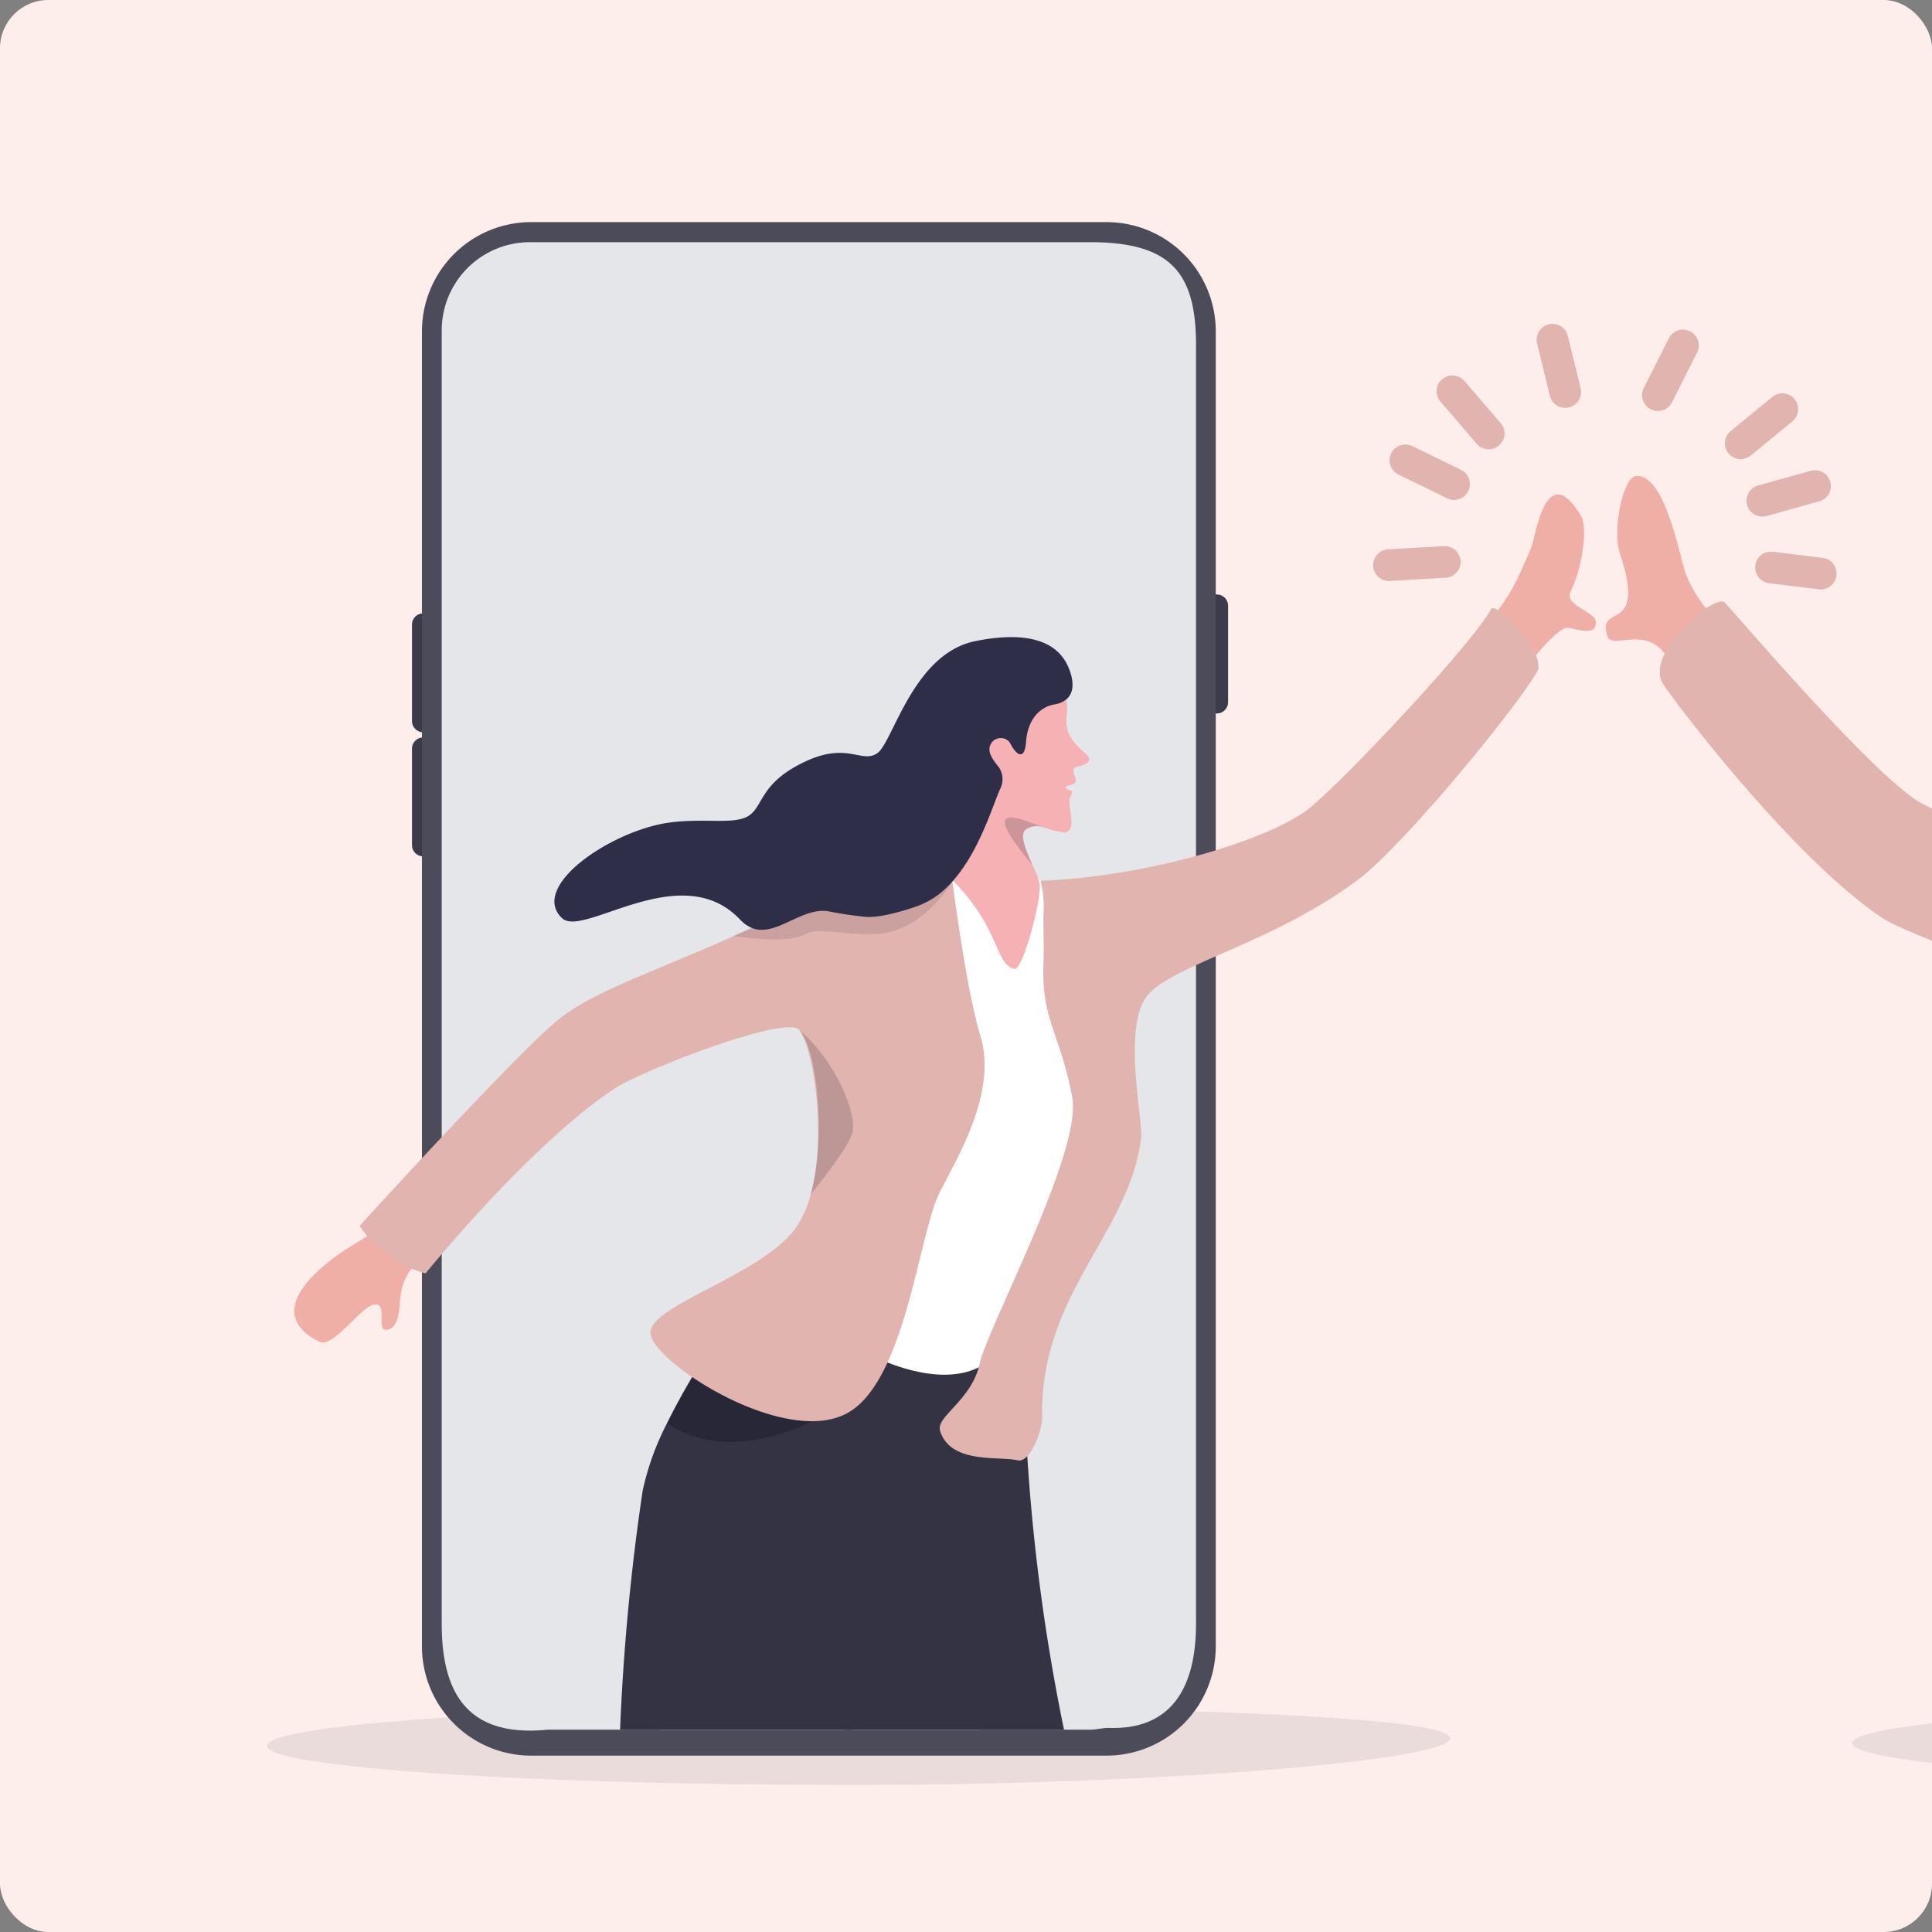
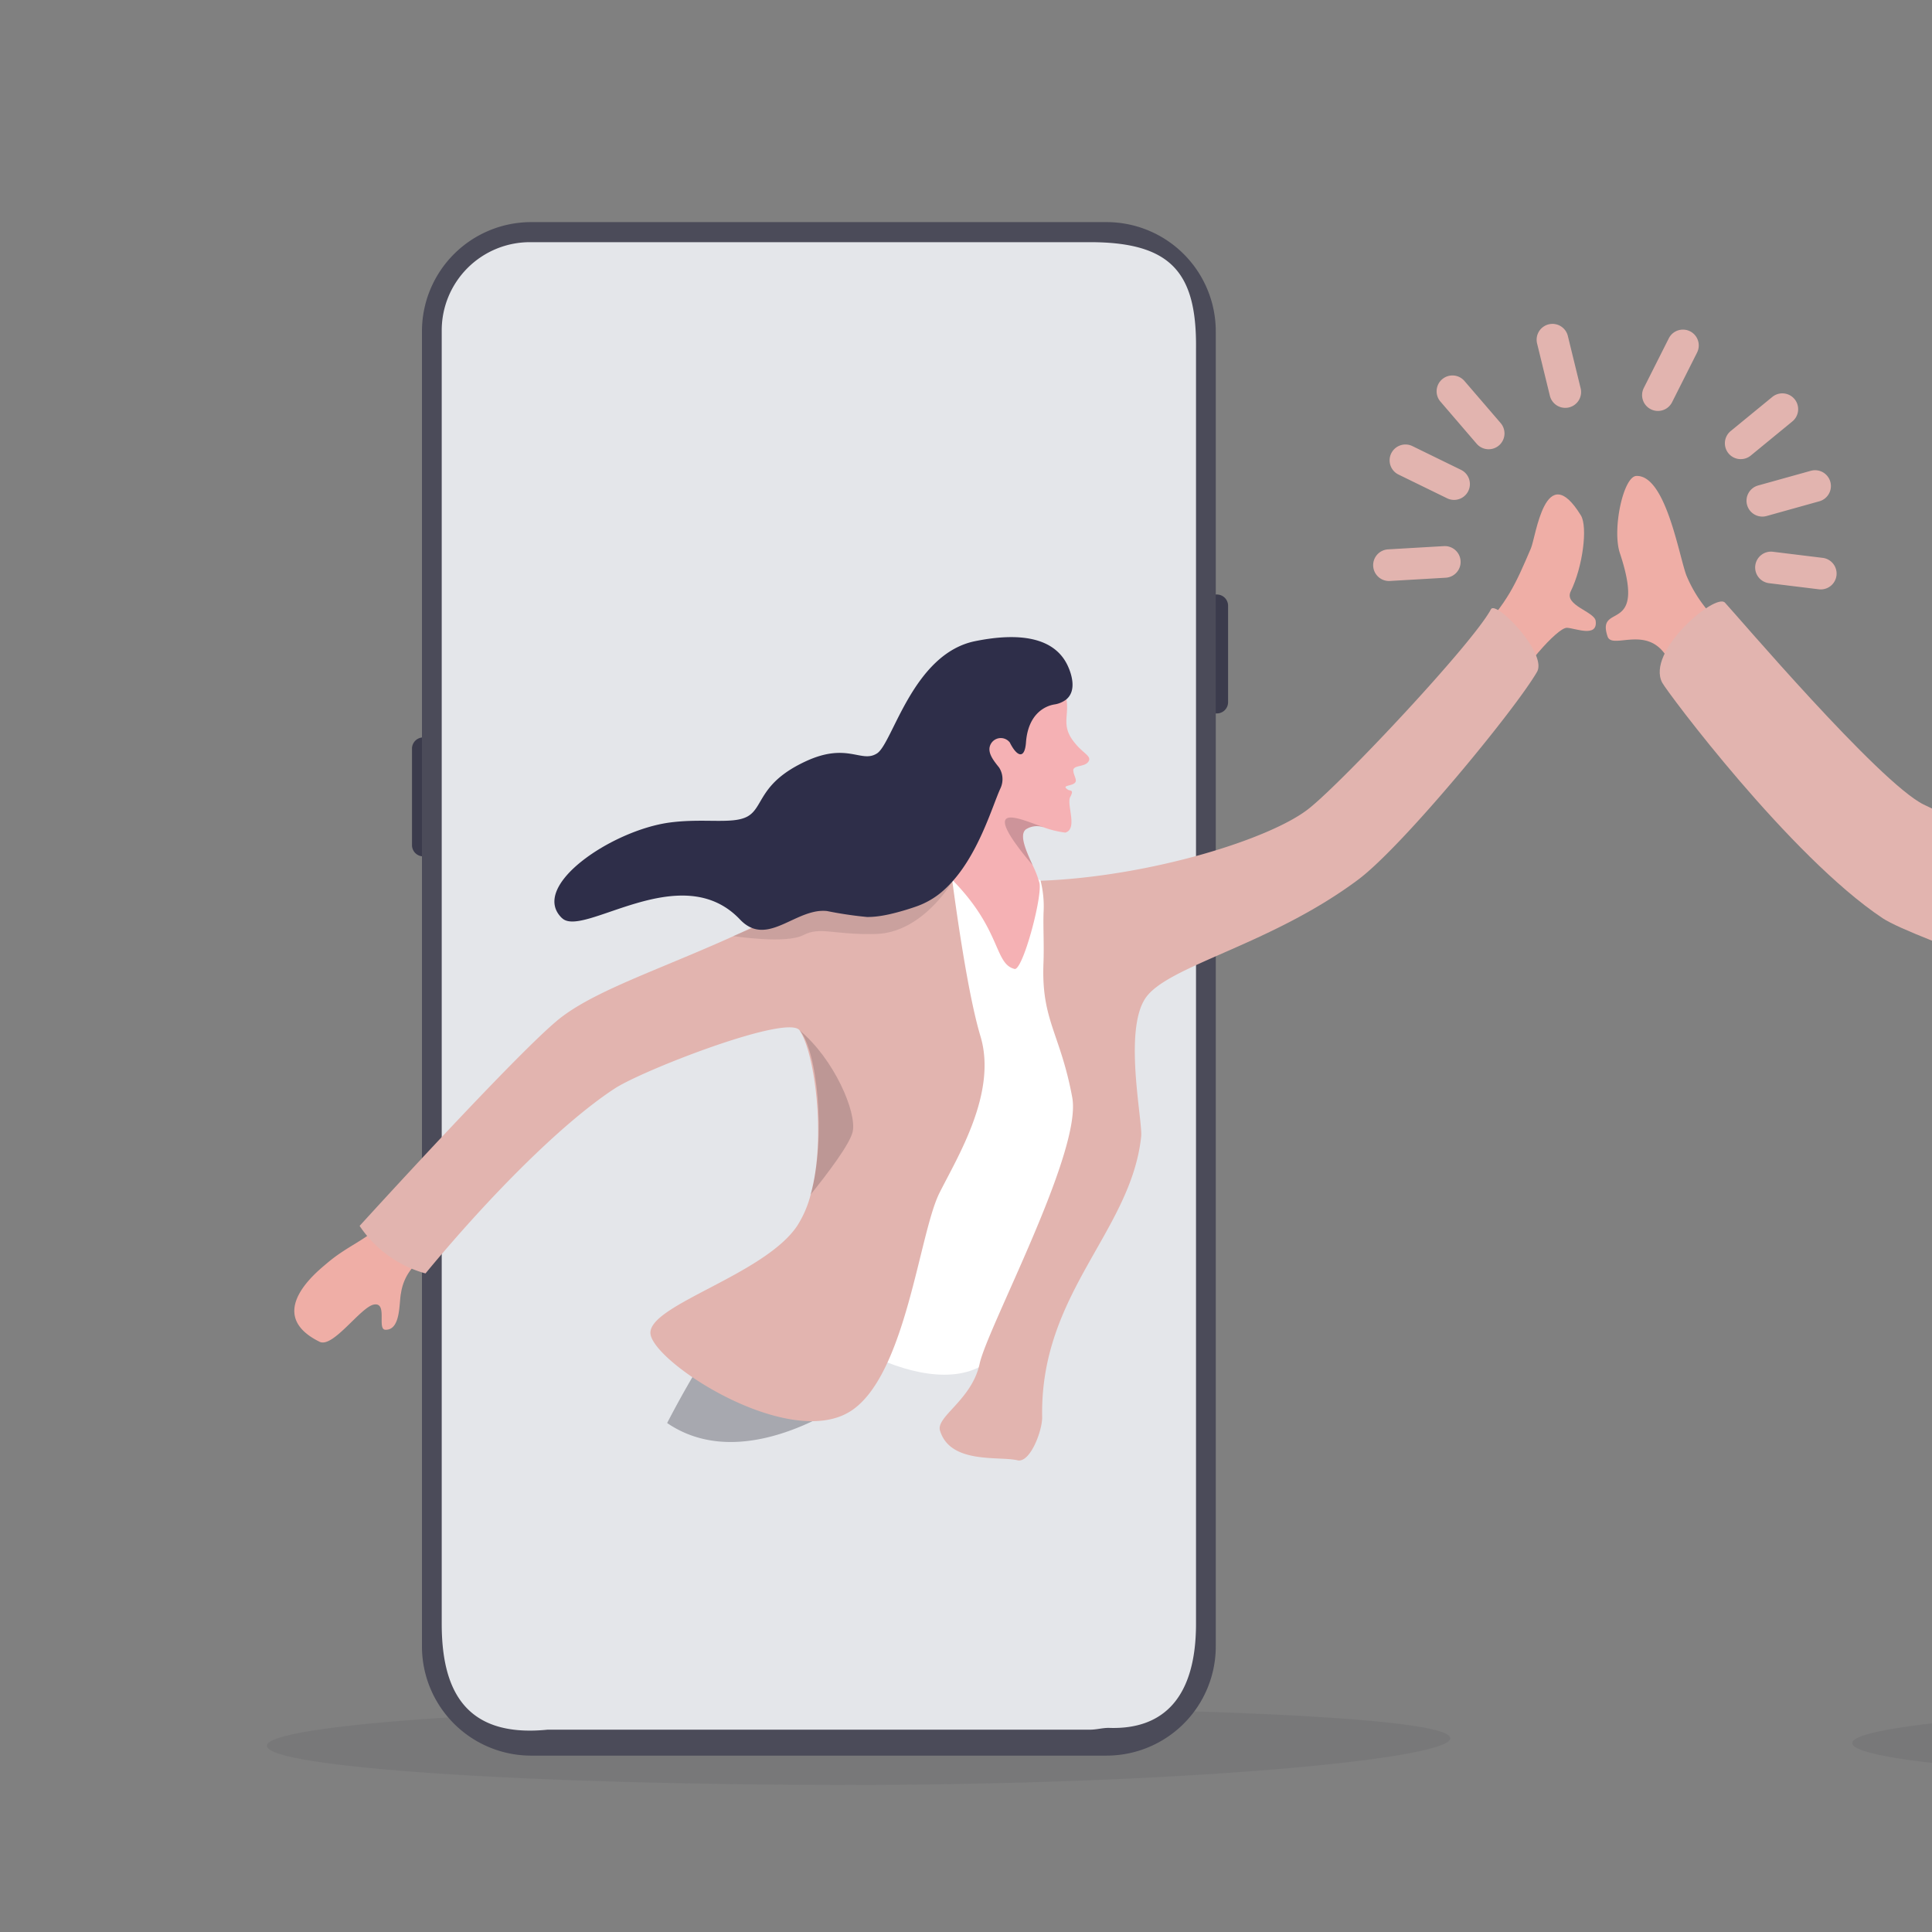
<svg xmlns="http://www.w3.org/2000/svg" width="200" height="200" viewBox="0 0 200 200">
  <rect x="0" y="0" width="200" height="200" fill="#808080" stroke="none" />
  <defs>
    <clipPath id="clip-path">
      <rect id="長方形_1739" data-name="長方形 1739" width="200" height="200" rx="5" transform="translate(0 -9479)" fill="none" stroke="#707070" stroke-width="1" />
    </clipPath>
    <clipPath id="clip-path-2">
      <rect id="長方形_1689" data-name="長方形 1689" width="421" height="281" fill="none" />
    </clipPath>
    <clipPath id="clip-path-4">
      <rect id="長方形_1676" data-name="長方形 1676" width="122.507" height="8.104" fill="none" />
    </clipPath>
    <clipPath id="clip-path-5">
      <rect id="長方形_1677" data-name="長方形 1677" width="6.064" height="7.25" fill="none" />
    </clipPath>
    <clipPath id="clip-path-6">
      <rect id="長方形_1678" data-name="長方形 1678" width="16.961" height="14.97" fill="none" />
    </clipPath>
    <clipPath id="clip-path-7">
      <rect id="長方形_1679" data-name="長方形 1679" width="34.223" height="9.732" fill="none" />
    </clipPath>
    <clipPath id="clip-path-8">
      <rect id="長方形_1680" data-name="長方形 1680" width="9.799" height="14.463" fill="none" />
    </clipPath>
    <clipPath id="clip-path-9">
      <rect id="長方形_1681" data-name="長方形 1681" width="7.122" height="13.737" fill="none" />
    </clipPath>
    <clipPath id="clip-path-10">
      <rect id="長方形_1682" data-name="長方形 1682" width="122.506" height="8.104" fill="none" />
    </clipPath>
    <clipPath id="clip-path-11">
      <rect id="長方形_1683" data-name="長方形 1683" width="20.273" height="16.23" fill="none" />
    </clipPath>
    <clipPath id="clip-path-12">
      <rect id="長方形_1684" data-name="長方形 1684" width="5.542" height="16.983" fill="none" />
    </clipPath>
    <clipPath id="clip-path-13">
      <rect id="長方形_1685" data-name="長方形 1685" width="23.583" height="7.596" fill="none" />
    </clipPath>
    <clipPath id="clip-path-14">
      <rect id="長方形_1686" data-name="長方形 1686" width="15.77" height="5.477" fill="none" />
    </clipPath>
    <clipPath id="clip-path-15">
      <rect id="長方形_1687" data-name="長方形 1687" width="3.967" height="4.928" fill="none" />
    </clipPath>
  </defs>
  <g id="マスクグループ_9" data-name="マスクグループ 9" transform="translate(0 9479)" clip-path="url(#clip-path)">
    <g id="グループ_5973" data-name="グループ 5973" transform="translate(-42.001 -9540)">
      <g id="グループ_5972" data-name="グループ 5972" transform="translate(0 0)" clip-path="url(#clip-path-2)">
-         <path id="パス_2579" data-name="パス 2579" d="M0,0H420.782V280.683H0Z" transform="translate(0.139)" fill="#fdeeec" />
        <g id="グループ_5971" data-name="グループ 5971">
          <g id="グループ_5970" data-name="グループ 5970" clip-path="url(#clip-path-2)">
            <g id="グループ_5936" data-name="グループ 5936" transform="translate(233.745 237.397)" opacity="0.1">
              <g id="グループ_5935" data-name="グループ 5935">
                <g id="グループ_5934" data-name="グループ 5934" clip-path="url(#clip-path-4)">
                  <path id="パス_2418" data-name="パス 2418" d="M1788.708,1694.816c0,2.238-28.9,4.836-62.206,4.836s-60.3-1.814-60.3-4.052,27-4.052,60.3-4.052,62.206,1.03,62.206,3.268" transform="translate(-1666.202 -1691.548)" fill="#32323f" />
                </g>
              </g>
            </g>
            <path id="パス_2419" data-name="パス 2419" d="M1800.31,897.662h-.217a1.164,1.164,0,0,1-1.163-1.164v-9.985a1.164,1.164,0,0,1,1.163-1.164h.217a1.164,1.164,0,0,1,1.163,1.164V896.5a1.164,1.164,0,0,1-1.163,1.164" transform="translate(-1546.558 -761.089)" fill="#3b3b4c" />
            <path id="パス_2420" data-name="パス 2420" d="M1800.31,989.216h-.217a1.164,1.164,0,0,1-1.163-1.163v-9.985a1.164,1.164,0,0,1,1.163-1.163h.217a1.164,1.164,0,0,1,1.163,1.163v9.985a1.164,1.164,0,0,1-1.163,1.163" transform="translate(-1546.558 -839.795)" fill="#3b3b4c" />
            <path id="パス_2421" data-name="パス 2421" d="M2384.167,883.778h-.217a1.164,1.164,0,0,1-1.164-1.164V872.63a1.164,1.164,0,0,1,1.164-1.163h.217a1.164,1.164,0,0,1,1.164,1.163v9.985a1.164,1.164,0,0,1-1.164,1.164" transform="translate(-2048.48 -749.154)" fill="#3b3b4c" />
            <path id="パス_2422" data-name="パス 2422" d="M1877.14,755.513h-59.557a11.309,11.309,0,0,1-11.309-11.309V608.073a11.309,11.309,0,0,1,11.309-11.31h59.557a11.309,11.309,0,0,1,11.309,11.31V744.2a11.309,11.309,0,0,1-11.309,11.309" transform="translate(-1552.871 -513.002)" fill="#4b4b59" />
            <path id="パス_2423" data-name="パス 2423" d="M1898.938,622.529V754.574c0,7.493-3.239,10.969-8.966,10.786-.66-.022-1.32.183-2,.183h-56.146c-8.808.893-10.969-4.443-10.969-10.969V620.688a9.131,9.131,0,0,1,9.131-9.13h57.984c8.451,0,11.041,3.214,10.97,10.971" transform="translate(-1565.406 -525.72)" fill="#e4e6ea" />
            <path id="パス_2424" data-name="パス 2424" d="M2132.341,1428.579h-20.117c-.4-2.338-.82-4.718-1.272-7.115l-.007-.043v0c-.4-2.123-.825-4.259-1.283-6.392q-.208-.972-.426-1.943a44.474,44.474,0,0,1-.578-16.153,20.217,20.217,0,0,1,2.575-7.325q.145-.232.3-.455a10.59,10.59,0,0,1,2.985-2.959s2.833-4.5,7.413-3.089c2.238.689,4.893,2.79,7.839,7.517a8.076,8.076,0,0,1,.711,1.515,16.3,16.3,0,0,1,.525,1.806,53.1,53.1,0,0,1,1.055,8.871c.4,7.4.2,16.826.282,25.767" transform="translate(-1812.398 -1188.755)" fill="#3b3b4c" />
            <path id="パス_2425" data-name="パス 2425" d="M1953.792,1427.444c-.515,1.823-2.222,5.021-4.4,8.857-.534.941-1.1,1.922-1.677,2.93-.787,1.368-1.6,2.786-2.427,4.228h-25.048c1.679-5.473,3.485-10.336,4.7-13.685,1.027-2.821,6.881-13.351,6.81-15.662,0-.05,0-.1,0-.149a13.86,13.86,0,0,1,2.844-8.788,26.191,26.191,0,0,1,2-2.487,9.306,9.306,0,0,1,1.5-1.355c4.217-3.01,8.59.28,11.58,3.154l.017.016q.235.225.47.489h0a17.416,17.416,0,0,1,3.094,5.5,25.194,25.194,0,0,1,.759,2.455c.095.372.184.754.264,1.144.067.318.127.641.184.969a28.164,28.164,0,0,1-.676,12.382" transform="translate(-1650.848 -1203.635)" fill="#3b3b4c" />
            <path id="パス_2426" data-name="パス 2426" d="M1953.792,1427.444c-.515,1.823-2.222,5.021-4.4,8.857-.534.941-1.1,1.922-1.677,2.93-.787,1.368-1.6,2.786-2.427,4.228h-25.048c1.679-5.473,3.485-10.336,4.7-13.685,1.027-2.821,6.881-13.351,6.81-15.662,0-.05,0-.1,0-.149a13.86,13.86,0,0,1,2.844-8.788,26.191,26.191,0,0,1,2-2.487,9.306,9.306,0,0,1,1.5-1.355c4.217-3.01,8.59.28,11.58,3.154l.017.016q.235.225.47.489h0a17.416,17.416,0,0,1,3.094,5.5,25.194,25.194,0,0,1,.759,2.455c.095.372.184.754.264,1.144.067.318.127.641.184.969a28.164,28.164,0,0,1-.676,12.382" transform="translate(-1650.848 -1203.635)" fill="#3b3b4c" />
            <path id="パス_2427" data-name="パス 2427" d="M1502.928,807.616a50.373,50.373,0,0,0-5.641-5.874,13.844,13.844,0,0,1-4.542-5.815c-.758-1.974-2.133-10.41-5.18-10.3-1.349.047-2.526,5.531-1.708,7.989,2.872,8.632-2.482,4.993-1.277,8.621.513,1.544,4.762-1.771,6.656,3.2,1.053,2.763,4.922,7.21,6.057,7.737s5.636-5.552,5.636-5.552" transform="translate(-1276.167 -675.357)" fill="#efaea6" />
            <path id="パス_2428" data-name="パス 2428" d="M1934.886,958.835a10.031,10.031,0,0,1,.291,2.74c-.117,1.551.832,3.5-.008,6.073-.629,1.924,5.462-1.821,5.462-1.821l6.226-3.943c-.876-3.1-6.166-8.579-7.5-11.193-1.461-2.867-6.072-4.521-6.072-4.521l-.344,6.893-.008.156.308.491a35.717,35.717,0,0,1,1.642,5.126" transform="translate(-1661.759 -813.374)" fill="#efaea6" />
            <g id="グループ_5939" data-name="グループ 5939" transform="translate(271.177 138.211)" opacity="0.14">
              <g id="グループ_5938" data-name="グループ 5938">
                <g id="グループ_5937" data-name="グループ 5937" clip-path="url(#clip-path-5)">
                  <path id="パス_2429" data-name="パス 2429" d="M1932.936,986.39l.308.491a35.713,35.713,0,0,1,1.642,5.126c4.187.054,4.832-4.9,3.476-5.718a32.252,32.252,0,0,0-3.847-1.532l-1.571,1.478Z" transform="translate(-1932.937 -984.758)" fill="#1f1f39" />
                </g>
              </g>
            </g>
            <path id="パス_2430" data-name="パス 2430" d="M1939.142,1022.352c-3.16-.135-2.278,4.964-5.214,5.9-1.55.5-1.365-.292-2.286-.865-.566-.353-1.117-.768-1.665.165-11.146,18.989,13.364,54.609,12.122,57.783-1.016,2.6,12.616,2.956,20.008-.837,10.137-5.2,2.6-13.373,1.755-15.591s-12.761-41.6-12.761-41.6a60.4,60.4,0,0,1-11.96-4.956" transform="translate(-1656.711 -878.863)" fill="#fff" />
            <path id="パス_2431" data-name="パス 2431" d="M1602.766,967.712c-2.43,1.305-8.021-.631-11.9-2.613-1.846-.944-2.521-8.384-3.049-12.784-.206-1.715-2.432-11.981-4.083-15.224-.874-1.715-6.021-12.055-9.585-14.844-3.109-2.433-23.486-8.957-26.866-11.21-9.557-6.372-22.276-23.382-22.8-24.37-1.712-3.244,5.516-9.324,6.489-8.291,1.163,1.236,15.94,18.6,20.565,20.9,7.438,3.694,14.256,5.035,32.131,4.416,0,0,.973,2.517,1.7,9.5.958,9.232,8.151,14.385,8.9,25.55,1.2,17.977,13.364,26.358,8.5,28.971" transform="translate(-1310.408 -754.994)" fill="#e2b4af" />
            <g id="グループ_5942" data-name="グループ 5942" transform="translate(302.688 203.24)" opacity="0.59">
              <g id="グループ_5941" data-name="グループ 5941">
                <g id="グループ_5940" data-name="グループ 5940" clip-path="url(#clip-path-6)">
                  <path id="パス_2432" data-name="パス 2432" d="M2157.479,1454.486c4.811,11.187,16.96,8.3,16.96,8.3s-.576-12.327-1.42-14.318-15.54,6.018-15.54,6.018" transform="translate(-2157.479 -1448.15)" fill="#1f1f39" />
                </g>
              </g>
            </g>
            <path id="パス_2433" data-name="パス 2433" d="M1897.324,907.4c-1.044,2.5-5.421,6.48-3.678,7.057s-2.212,5.274-.378,5.955c4.443,1.65,10.523.547,11.8-1.418s2.915-8.1,2.915-8.1Z" transform="translate(-1627.231 -780.045)" fill="#efaea6" />
            <path id="パス_2434" data-name="パス 2434" d="M1914.352,879.871c-1.469-.308-1.621.01-2.459-.8s1.318-1.6-.434-2.523-3.746-1.717-3.258-3.891c.707-3.147,3.268-1.762,4.832-.848,1.006.589,2.029-1.659,4.154-.837,1.667.645,1.151,1.563,2.614,2.2.883.387,3.145-.512,4.213,1.055,1.981,2.908-1.023,4.662.47,7.557,1.742,3.377-5.92,6.778-6.4,5.9-.556-1.027,1.47-3.246.858-4.13-.924-1.333-1.412-.346-2.748.273-1.427.661-3.468.047-1.529-1.5s1.013-2.176-.316-2.455" transform="translate(-1640.431 -748.498)" fill="#1f1f39" />
            <path id="パス_2435" data-name="パス 2435" d="M2064.23,1035.925v13.1a44.8,44.8,0,0,0-5.286-3.457c-6.725-3.359-15.9-5.456-20.3-4.138a4.893,4.893,0,0,0-1.382.634,2.94,2.94,0,0,0-.661.618c-2.271,2.953,1.26,5.76,2.624,10.932.146.559.288,1.111.431,1.666a58.2,58.2,0,0,0,9.81,21.866c2.513,3.619,15.06,11.547,2.542,15.293a9.418,9.418,0,0,1-1.646.319c-.075.009-.151.017-.227.024-4.63.444-12.039-1.188-16-3.623-.173-.108-.339-.215-.5-.324a5.706,5.706,0,0,1-1.94-2,7.5,7.5,0,0,1-.332-.775,42.075,42.075,0,0,1-1.347-6.006h0q-.089-.471-.187-.96a34.349,34.349,0,0,0-6.12-14.567c-5.025-6.679-7.785-19.91-9.213-29.81-.081-.557-.159-1.1-.229-1.637h0c-.065-.468-.124-.926-.182-1.373-.025-.184-.048-.365-.071-.546-.057-.466-.112-.922-.163-1.358h0c-.051-.438-.1-.863-.144-1.272,0-.028-.007-.056-.009-.083-.308-2.794-.473-4.866-.539-5.766-.023-.308-.033-.478-.034-.493h0c3.714-.189,9.543.61,16,1.965q1.067.224,2.156.467,1.221.274,2.459.57.7.166,1.4.34,1.012.249,2.028.512h0l.312.081.655.171.172.045q.826.218,1.651.443c.276.075.549.151.823.227,9.2,2.554,17.935,5.683,22.333,8.251.217.125.454.266.712.42.128.077.261.156.4.24" transform="translate(-1730.698 -878.703)" fill="#e2b4af" />
            <g id="グループ_5945" data-name="グループ 5945" transform="translate(275.867 145.919)" opacity="0.3">
              <g id="グループ_5944" data-name="グループ 5944">
                <g id="グループ_5943" data-name="グループ 5943" clip-path="url(#clip-path-7)">
                  <path id="パス_2436" data-name="パス 2436" d="M1966.386,1043.736c.122.576.431,1.459.972,1.692a2.092,2.092,0,0,0,1.556.127.28.28,0,0,1,.171.011c.583.209,2.506,1.543,4.981,2.586.162.068.327.136.494.2s.351.135.53.2a13.072,13.072,0,0,0,4.833.861,8.423,8.423,0,0,0,1.54-.193,50.392,50.392,0,0,0,8.689-3.347c.615-.276,1.224-.555,1.831-.83.332-.152.661-.3.99-.446a33.988,33.988,0,0,1,6.6-2.417,6.226,6.226,0,0,1,1.009-.1c-1.1-.3-2.2-.6-3.3-.888-2.083-.542-4.166-1.046-6.2-1.5-1.006.608-2,1.255-2.964,1.886l-1.346.883c-2.3,1.5-4.362,2.768-5.917,3.029a13.836,13.836,0,0,1-3.672.1,18.266,18.266,0,0,1-3.253-.638c-.088-.024-.176-.05-.261-.074a.051.051,0,0,1-.016-.006,27.16,27.16,0,0,1-3.816-1.486c-.937-.44-1.113-.785-2.031-.568-1.214.292-1.539.339-1.418.917" transform="translate(-1966.362 -1039.689)" fill="#1f1f39" />
                </g>
              </g>
            </g>
            <path id="パス_2437" data-name="パス 2437" d="M2035.467,976.572c2.016-.766,4.987-.168,5.086,1.318s-2.73,3.809-2.73,3.809c-2.246,1.233-19.1,6.352-20.321,6.542-6.992,1.086-14.547-3.253-18.995-2.355a16.1,16.1,0,0,0-2.282.678h0c-1.3.477-2.763,1.122-4.289,1.829-.328.152-.654.3-.984.461-.6.282-1.208.57-1.817.854-1.295.609-2.594,1.216-3.845,1.756a30.437,30.437,0,0,1-4.8,1.71,8.368,8.368,0,0,1-1.538.215,13.031,13.031,0,0,1-4.842-.8q-.5-.172-.972-.364a29.445,29.445,0,0,1-3.072-1.471c-.977-.53-1.686-.96-2-1.069-.09-.03-.148-.035-.171-.008a1.609,1.609,0,0,1-1.356.736c-.367.017-.64-.441-.819-.916a4.79,4.79,0,0,1-.185-.623,1.727,1.727,0,0,1-.04-.375,1.531,1.531,0,0,1,1.254-1.543c.818-.206,1.049.047,1.765.411.084.042.174.086.272.13a26.974,26.974,0,0,0,3.966,1.468l.1.027.05.013a18.323,18.323,0,0,0,3.263.592,13.8,13.8,0,0,0,3.668-.152,12.732,12.732,0,0,0,3.99-1.875c.605-.381,1.237-.8,1.887-1.235l1.333-.9c.375-.253.754-.509,1.138-.764,3.167-2.1,6.586-4.148,9.69-4.378,6.3-.47,9.648,4.287,18.6,3.119,2.356-.308,16.987-6.078,19-6.844" transform="translate(-1689.747 -839.223)" fill="#666" />
            <g id="グループ_5948" data-name="グループ 5948" transform="translate(299.157 162.116)" opacity="0.18">
              <g id="グループ_5947" data-name="グループ 5947">
                <g id="グループ_5946" data-name="グループ 5946" clip-path="url(#clip-path-8)">
                  <path id="パス_2438" data-name="パス 2438" d="M2132.344,1156.712c1.73,5.782,7.346,10.6,9.772,12.858-.143-.555-.285-1.108-.432-1.667-1.364-5.172-4.895-7.98-2.624-10.932a2.939,2.939,0,0,1,.661-.618,4.9,4.9,0,0,1,1.382-.634,8.2,8.2,0,0,0-2.321-.611c-.788.023-6.93-.037-6.44,1.6" transform="translate(-2132.316 -1155.107)" fill="#1f1f39" />
                </g>
              </g>
            </g>
            <g id="グループ_5951" data-name="グループ 5951" transform="translate(291.433 226.087)" opacity="0.59">
              <g id="グループ_5950" data-name="グループ 5950">
                <g id="グループ_5949" data-name="グループ 5949" clip-path="url(#clip-path-9)">
                  <path id="パス_2439" data-name="パス 2439" d="M2084.4,1617.573c-1.307,2.271-2.7,4.685-4.062,7.115h-3.059c2.248-6.087,5.272-12.4,5.829-13.551l.091-.186,1.192,6.577v0Z" transform="translate(-2077.283 -1610.951)" fill="#1f1f39" />
                </g>
              </g>
            </g>
            <g id="グループ_5954" data-name="グループ 5954" transform="translate(69.628 237.674)" opacity="0.1">
              <g id="グループ_5953" data-name="グループ 5953">
                <g id="グループ_5952" data-name="グループ 5952" clip-path="url(#clip-path-10)">
                  <path id="パス_2440" data-name="パス 2440" d="M619.229,1696.791c0,2.238-28.9,4.836-62.206,4.836s-60.3-1.814-60.3-4.052,27-4.052,60.3-4.052,62.206,1.03,62.206,3.268" transform="translate(-496.723 -1693.523)" fill="#32323f" />
                </g>
              </g>
            </g>
-             <path id="パス_2441" data-name="パス 2441" d="M605.155,899.309h-.217a1.164,1.164,0,0,1-1.164-1.164v-9.985A1.164,1.164,0,0,1,604.938,887h.217a1.163,1.163,0,0,1,1.163,1.164v9.985a1.163,1.163,0,0,1-1.163,1.164" transform="translate(-519.123 -762.505)" fill="#3b3b4c" />
            <path id="パス_2442" data-name="パス 2442" d="M605.155,990.861h-.217a1.164,1.164,0,0,1-1.164-1.164v-9.985a1.164,1.164,0,0,1,1.164-1.164h.217a1.164,1.164,0,0,1,1.163,1.164V989.7a1.163,1.163,0,0,1-1.163,1.164" transform="translate(-519.123 -841.21)" fill="#3b3b4c" />
            <path id="パス_2443" data-name="パス 2443" d="M1189.012,885.424h-.217a1.164,1.164,0,0,1-1.164-1.163v-9.985a1.164,1.164,0,0,1,1.164-1.164h.217a1.163,1.163,0,0,1,1.164,1.164v9.985a1.163,1.163,0,0,1-1.164,1.163" transform="translate(-1021.045 -750.569)" fill="#3b3b4c" />
            <path id="パス_2444" data-name="パス 2444" d="M681.986,757.158H622.428a11.309,11.309,0,0,1-11.309-11.309V609.718a11.309,11.309,0,0,1,11.309-11.309h59.557a11.309,11.309,0,0,1,11.309,11.309v136.13a11.309,11.309,0,0,1-11.309,11.309" transform="translate(-525.437 -514.416)" fill="#4b4b59" />
            <path id="パス_2445" data-name="パス 2445" d="M703.781,624.182V756.226c0,7.494-3.238,10.97-8.965,10.787-.66-.022-1.32.183-2,.183H636.665c-8.808.893-10.968-4.444-10.968-10.97V622.342a9.131,9.131,0,0,1,9.131-9.131h57.983c8.451,0,11.041,3.213,10.97,10.971" transform="translate(-537.969 -527.141)" fill="#e4e6ea" />
            <path id="パス_2446" data-name="パス 2446" d="M1386.107,820.2c1.225-2.563,5.116-7.148,6.13-7.082.9.059,3.186,1.034,2.959-.714-.125-.968-3.3-1.607-2.584-3.054,1.258-2.558,1.776-6.689,1.054-7.865-3.68-5.99-4.651,2.193-5.174,3.411-1.642,3.827-2.361,5.474-5.533,8.916s1.491,5.906,1.491,5.906Z" transform="translate(-1188.012 -687.129)" fill="#efaea6" />
            <path id="パス_2447" data-name="パス 2447" d="M530.729,1323.088a5.244,5.244,0,0,0-2.716,3.853c-.218.916.013,3.863-1.619,3.812-.9-.028.269-2.887-1.2-2.606-1.37.262-4.229,4.533-5.613,3.85-5.841-2.882-.208-7.3.724-8.095,2.515-2.156,4.536-2.456,7.425-5.69s5.879.63,5.879.63Z" transform="translate(-444.497 -1132.097)" fill="#efaea6" />
-             <path id="パス_2448" data-name="パス 2448" d="M802.068,1498.535s-1.232,5.705-3.063,14.333q-.173.817-.353,1.667H779.634c0-.667,0-1.039,0-1.039.219-1.259-.481-12.1-.946-13.286-.913-2.324.226-12.3,4.1-16.144a4.6,4.6,0,0,1,5.3-1.121c1,.4,1.935.832,2.8,1.282h0c7.086,3.7,9.695,8.854,10.645,11.86a11.683,11.683,0,0,1,.533,2.448" transform="translate(-669.237 -1274.479)" fill="#efaea6" />
-             <path id="パス_2449" data-name="パス 2449" d="M825.876,1575.965H812.818c-.235-.624-.447-1.182-.631-1.667-.488-1.282-.778-2.036-.778-2.036-.258-.4-7.963,3.164-8.439,3.113-1.65-.181-5.847-1.647-9.095-11.416-.977-2.935,3.128-7.187,4.467-8.472a1.584,1.584,0,0,1,.949-.435l10.667-1.041a1.606,1.606,0,0,1,1.209.389l3.549,3.117.539.474a1.619,1.619,0,0,1,.365.467c1.085,2.1,7.357,12.07,10.254,17.507" transform="translate(-682.42 -1335.909)" fill="#efaea6" />
-             <path id="パス_2450" data-name="パス 2450" d="M803.226,1425.832H757.27a230.861,230.861,0,0,1,2.338-24.743,28.077,28.077,0,0,1,2.532-7c.293-.6.6-1.2.922-1.8.107-.2.215-.4.324-.6l.329-.6c.11-.2.222-.4.335-.593s.225-.392.339-.588.226-.387.34-.581q.367-.619.738-1.223l.246-.4.076-.124q.208-.333.414-.658c.081-.128.162-.255.243-.382q.411-.644.811-1.253l.376-.567q.115-.173.229-.342c.006-.01.012-.021.019-.031l.3-.449c.117-.169.229-.335.34-.5l.107-.155c.14-.2.276-.4.41-.593,0,0,0,0,0,0,.067-.1.133-.19.2-.283s.129-.183.192-.272c.126-.178.247-.35.364-.512.042-.06.082-.117.124-.174s.089-.122.131-.182c.218-.3.415-.575.589-.811.055-.076.11-.149.158-.217l.082-.11c.036-.05.072-.1.105-.142s.064-.088.093-.126a0,0,0,0,0,0,0l.344-.457a62.709,62.709,0,0,0,5.525,3.214,61.358,61.358,0,0,0,8.64,3.74,33.6,33.6,0,0,0,8.851,1.833h0c.088.006.172.01.26.013a17.94,17.94,0,0,0,4.687-.4c-.142,3.25-.114,6.509.04,9.734h0a203.869,203.869,0,0,0,3.8,28.33" transform="translate(-651.078 -1185.776)" fill="#334" />
            <path id="パス_2451" data-name="パス 2451" d="M916.372,1060.357l4.563,3.249,3.524,27.227s-4.248,15.872-8.674,21.067c-5.761,6.761-20.462-3.247-19.591-4.855,8-14.748,14.252-47.419,14.252-47.419Z" transform="translate(-770.475 -910.91)" fill="#fff" />
            <g id="グループ_5957" data-name="グループ 5957" transform="translate(111.061 194.045)" opacity="0.28">
              <g id="グループ_5956" data-name="グループ 5956">
                <g id="グループ_5955" data-name="グループ 5955" clip-path="url(#clip-path-11)">
                  <path id="パス_2452" data-name="パス 2452" d="M791.967,1396.889c8.626,5.893,20.273-3.341,20.273-3.341l-9.8-9.157-1.528-1.766a101.248,101.248,0,0,0-8.942,14.265" transform="translate(-791.967 -1382.624)" fill="#070716" />
                </g>
              </g>
            </g>
            <path id="パス_2453" data-name="パス 2453" d="M585.59,1075.464c-4.582,3.8-20.463,21.265-20.463,21.265a12.07,12.07,0,0,0,6.82,4.92c6.175-7.475,13.85-15.386,19.592-19.145,2.879-1.885,17.949-7.752,19.141-6.012,1.537,2.244,2.773,11.053,1.143,16.984a11.126,11.126,0,0,1-1.4,3.252c-3.395,5.046-15.174,8.128-15.193,11.055s14.415,12.36,20.83,8.054c5.629-3.778,6.991-18.309,9.086-22.507,1.867-3.735,6.01-10.384,4.252-16.235-1.3-4.314-2.53-13.074-3.087-17.384-.01-.066-.018-.13-.026-.191-.185-1.428-.289-2.32-.289-2.32a24.5,24.5,0,0,0-4.036,1.036,75.605,75.605,0,0,0-11.31,5.134c-10.621,5.758-20.4,8.229-25.063,12.093" transform="translate(-485.899 -908.824)" fill="#e2b4af" />
            <path id="パス_2454" data-name="パス 2454" d="M1006.727,933.864c1.037,5.607-8.79,23.817-9.59,27.556s-4.541,5.47-4.1,6.917c1.06,3.5,6.123,2.62,8.02,3.073,1.3.312,2.581-3.061,2.555-4.481-.238-12.84,9.2-19.171,10.25-29.044.166-1.581-1.834-10.87.421-14.284,2.245-3.4,12.864-5.456,22.031-12.292,4.616-3.442,16.306-17.662,18.524-21.516,1.1-1.911-4.258-7.442-4.767-6.483-1.86,3.508-15.332,17.851-18.863,20.646-3.984,3.153-16.424,7.031-27.747,7.461-.009,0,.008.081.01.09a10.862,10.862,0,0,1,.29,3.11c-.065,1.488.062,3.321-.016,5.379-.225,5.887,1.753,7.225,2.984,13.868" transform="translate(-853.726 -759.241)" fill="#e2b4af" />
            <g id="グループ_5960" data-name="グループ 5960" transform="translate(124.781 167.669)" opacity="0.17">
              <g id="グループ_5959" data-name="グループ 5959">
                <g id="グループ_5958" data-name="グループ 5958" clip-path="url(#clip-path-12)">
                  <path id="パス_2455" data-name="パス 2455" d="M890.881,1211.656c1.663-2.061,4.062-5.2,4.346-6.5.441-2.014-1.922-7.523-5.489-10.485,1.815,2.025,2.773,11.053,1.143,16.983" transform="translate(-889.738 -1194.673)" fill="#070716" />
                </g>
              </g>
            </g>
            <g id="グループ_5963" data-name="グループ 5963" transform="translate(117.894 150.652)" opacity="0.11">
              <g id="グループ_5962" data-name="グループ 5962">
                <g id="グループ_5961" data-name="グループ 5961" clip-path="url(#clip-path-13)">
                  <path id="パス_2456" data-name="パス 2456" d="M864.244,1073.411c-1.058,2.4-4.355,6.907-8.773,7.031s-5.755-.809-7.56.125-7.249.093-7.249.093l2.364-1Z" transform="translate(-840.662 -1073.411)" fill="#070716" />
                </g>
              </g>
            </g>
            <g id="グループ_5966" data-name="グループ 5966" transform="translate(124.754 149.412)" opacity="0.17">
              <g id="グループ_5965" data-name="グループ 5965">
                <g id="グループ_5964" data-name="グループ 5964" clip-path="url(#clip-path-14)">
                  <path id="パス_2457" data-name="パス 2457" d="M889.542,1069.714c9.047,1.007,13.1-.2,15.66-3.659.036-.048.073-.1.11-.15l-.136-.04-4.324-1.284a75.613,75.613,0,0,0-11.31,5.134" transform="translate(-889.542 -1064.58)" fill="#070716" />
                </g>
              </g>
            </g>
            <path id="パス_2458" data-name="パス 2458" d="M1004.905,954.132c-.379.61-1.643.324-1.566.977s.609,1.123-.116,1.392c-.481.18-1.01.159-.448.542.223.153.674-.039.251.745s.813,3.316-.514,3.7a10.189,10.189,0,0,1-2.287-.561,2.1,2.1,0,0,0-1.8.229c-.717.578.036,2.231.7,3.7a10.7,10.7,0,0,1,.71,1.838c.313,1.483-1.744,9.115-2.578,8.908-2.08-.515-1.37-3.927-6.186-8.953-5.465-5.7,1.281-13.09,1.281-13.09l1.972-4.969,8.193-1.344c.566,1.864-.509,2.93.756,4.677,1,1.385,2.017,1.6,1.636,2.212" transform="translate(-850.229 -814.297)" fill="#f5b1b4" />
            <path id="パス_2459" data-name="パス 2459" d="M709.7,933.629c2.18,2.1,12.315-6.3,18.418.139,2.414,2.547,4.931-.186,7.65-.785a4.176,4.176,0,0,1,1.354-.092,39.918,39.918,0,0,0,4.165.619h0a8.853,8.853,0,0,0,1.154-.079c.353-.046.74-.115,1.169-.21a26.274,26.274,0,0,0,2.807-.819,8.408,8.408,0,0,0,3.074-1.931s0,0,0,0c.029-.028.06-.057.09-.087,3.179-3.113,4.644-8.346,5.507-10.211a2.232,2.232,0,0,0-.146-2.133c-.582-.736-1.357-1.65-.825-2.5a1.177,1.177,0,0,1,1.935-.09c.7,1.416,1.535,1.821,1.671-.016.226-3.016,2.042-3.773,2.911-3.923a2.657,2.657,0,0,0,1.265-.528v0c1.127-.94.489-2.714.2-3.364-1.348-3.1-5.078-3.589-9.638-2.665-6.453,1.309-8.523,10.538-10.144,11.609s-3.036-1.164-7.328.8c-5.012,2.3-4.377,4.851-6.15,5.769-1.55.8-4.454.131-7.974.595-6.009.794-14.607,6.6-11.175,9.9" transform="translate(-609.513 -777.582)" fill="#2e2e49" />
            <g id="グループ_5969" data-name="グループ 5969" transform="translate(146.028 145.629)" opacity="0.17">
              <g id="グループ_5968" data-name="グループ 5968">
                <g id="グループ_5967" data-name="グループ 5967" clip-path="url(#clip-path-15)">
                  <path id="パス_2460" data-name="パス 2460" d="M1044,1042.545l-.025-.029c-6.036-7.156-.872-4.543,1.12-3.92,0,0,0,.007.01.021a2.1,2.1,0,0,0-1.8.229c-.717.578.036,2.231.7,3.7" transform="translate(-1041.138 -1037.617)" fill="#070716" />
                </g>
              </g>
            </g>
            <g id="グループ_6106" data-name="グループ 6106" transform="translate(184.15 94.529)">
              <path id="線_1249" data-name="線 1249" d="M3.412.529a1.655,1.655,0,0,1-.2-.012L-1.942-.115A1.639,1.639,0,0,1-3.369-1.942,1.639,1.639,0,0,1-1.543-3.369l5.152.632A1.639,1.639,0,0,1,5.037-.911,1.639,1.639,0,0,1,3.412.529Z" transform="translate(42.926 26.958)" fill="#e2b4af" />
              <path id="線_1251" data-name="線 1251" d="M-1.743,1.419A1.64,1.64,0,0,1-3.321.22,1.639,1.639,0,0,1-2.183-1.8L3.276-3.321A1.639,1.639,0,0,1,5.295-2.183,1.639,1.639,0,0,1,4.156-.164L-1.3,1.359A1.641,1.641,0,0,1-1.743,1.419Z" transform="translate(42.031 18.529)" fill="#e2b4af" />
              <path id="線_1253" data-name="線 1253" d="M-1.741,3.427a1.636,1.636,0,0,1-1.269-.6A1.639,1.639,0,0,1-2.781.52L1.527-3.01a1.639,1.639,0,0,1,2.307.229A1.639,1.639,0,0,1,3.6-.474L-.7,3.056A1.632,1.632,0,0,1-1.741,3.427Z" transform="translate(39.792 10.573)" fill="#e2b4af" />
-               <path id="線_1255" data-name="線 1255" d="M-1.744,5.038a1.632,1.632,0,0,1-.736-.176,1.639,1.639,0,0,1-.727-2.2L-.617-2.48a1.639,1.639,0,0,1,2.2-.727,1.639,1.639,0,0,1,.727,2.2L-.279,4.136A1.639,1.639,0,0,1-1.744,5.038Z" transform="translate(31.222 3.974)" fill="#e2b4af" />
+               <path id="線_1255" data-name="線 1255" d="M-1.744,5.038a1.632,1.632,0,0,1-.736-.176,1.639,1.639,0,0,1-.727-2.2L-.617-2.48a1.639,1.639,0,0,1,2.2-.727,1.639,1.639,0,0,1,.727,2.2L-.279,4.136A1.639,1.639,0,0,1-1.744,5.038" transform="translate(31.222 3.974)" fill="#e2b4af" />
              <path id="線_1257" data-name="線 1257" d="M-.419,5.31A1.64,1.64,0,0,1-2.01,4.06L-3.334-1.353a1.639,1.639,0,0,1,1.2-1.982A1.639,1.639,0,0,1-.15-2.132L1.174,3.281a1.639,1.639,0,0,1-1.2,1.982A1.643,1.643,0,0,1-.419,5.31Z" transform="translate(20.304 3.382)" fill="#e2b4af" />
              <path id="線_1259" data-name="線 1259" d="M-1.744.233A1.639,1.639,0,0,1-3.378-1.311,1.639,1.639,0,0,1-1.837-3.042l5.776-.336A1.639,1.639,0,0,1,5.67-1.837,1.639,1.639,0,0,1,4.129-.106L-1.647.23Z" transform="translate(3.381 26.383)" fill="#e2b4af" />
              <path id="線_1261" data-name="線 1261" d="M3.289,2.354a1.632,1.632,0,0,1-.718-.167L-2.461-.27a1.639,1.639,0,0,1-.754-2.192,1.639,1.639,0,0,1,2.192-.754L4.009-.758a1.639,1.639,0,0,1-.72,3.112Z" transform="translate(5.085 15.867)" fill="#e2b4af" />
              <path id="線_1263" data-name="線 1263" d="M2.007,4.258A1.635,1.635,0,0,1,.763,3.687L-2.985-.674A1.639,1.639,0,0,1-2.81-2.985,1.639,1.639,0,0,1-.5-2.81L3.249,1.55A1.639,1.639,0,0,1,2.007,4.258Z" transform="translate(9.95 8.719)" fill="#e2b4af" />
            </g>
          </g>
        </g>
      </g>
    </g>
  </g>
</svg>